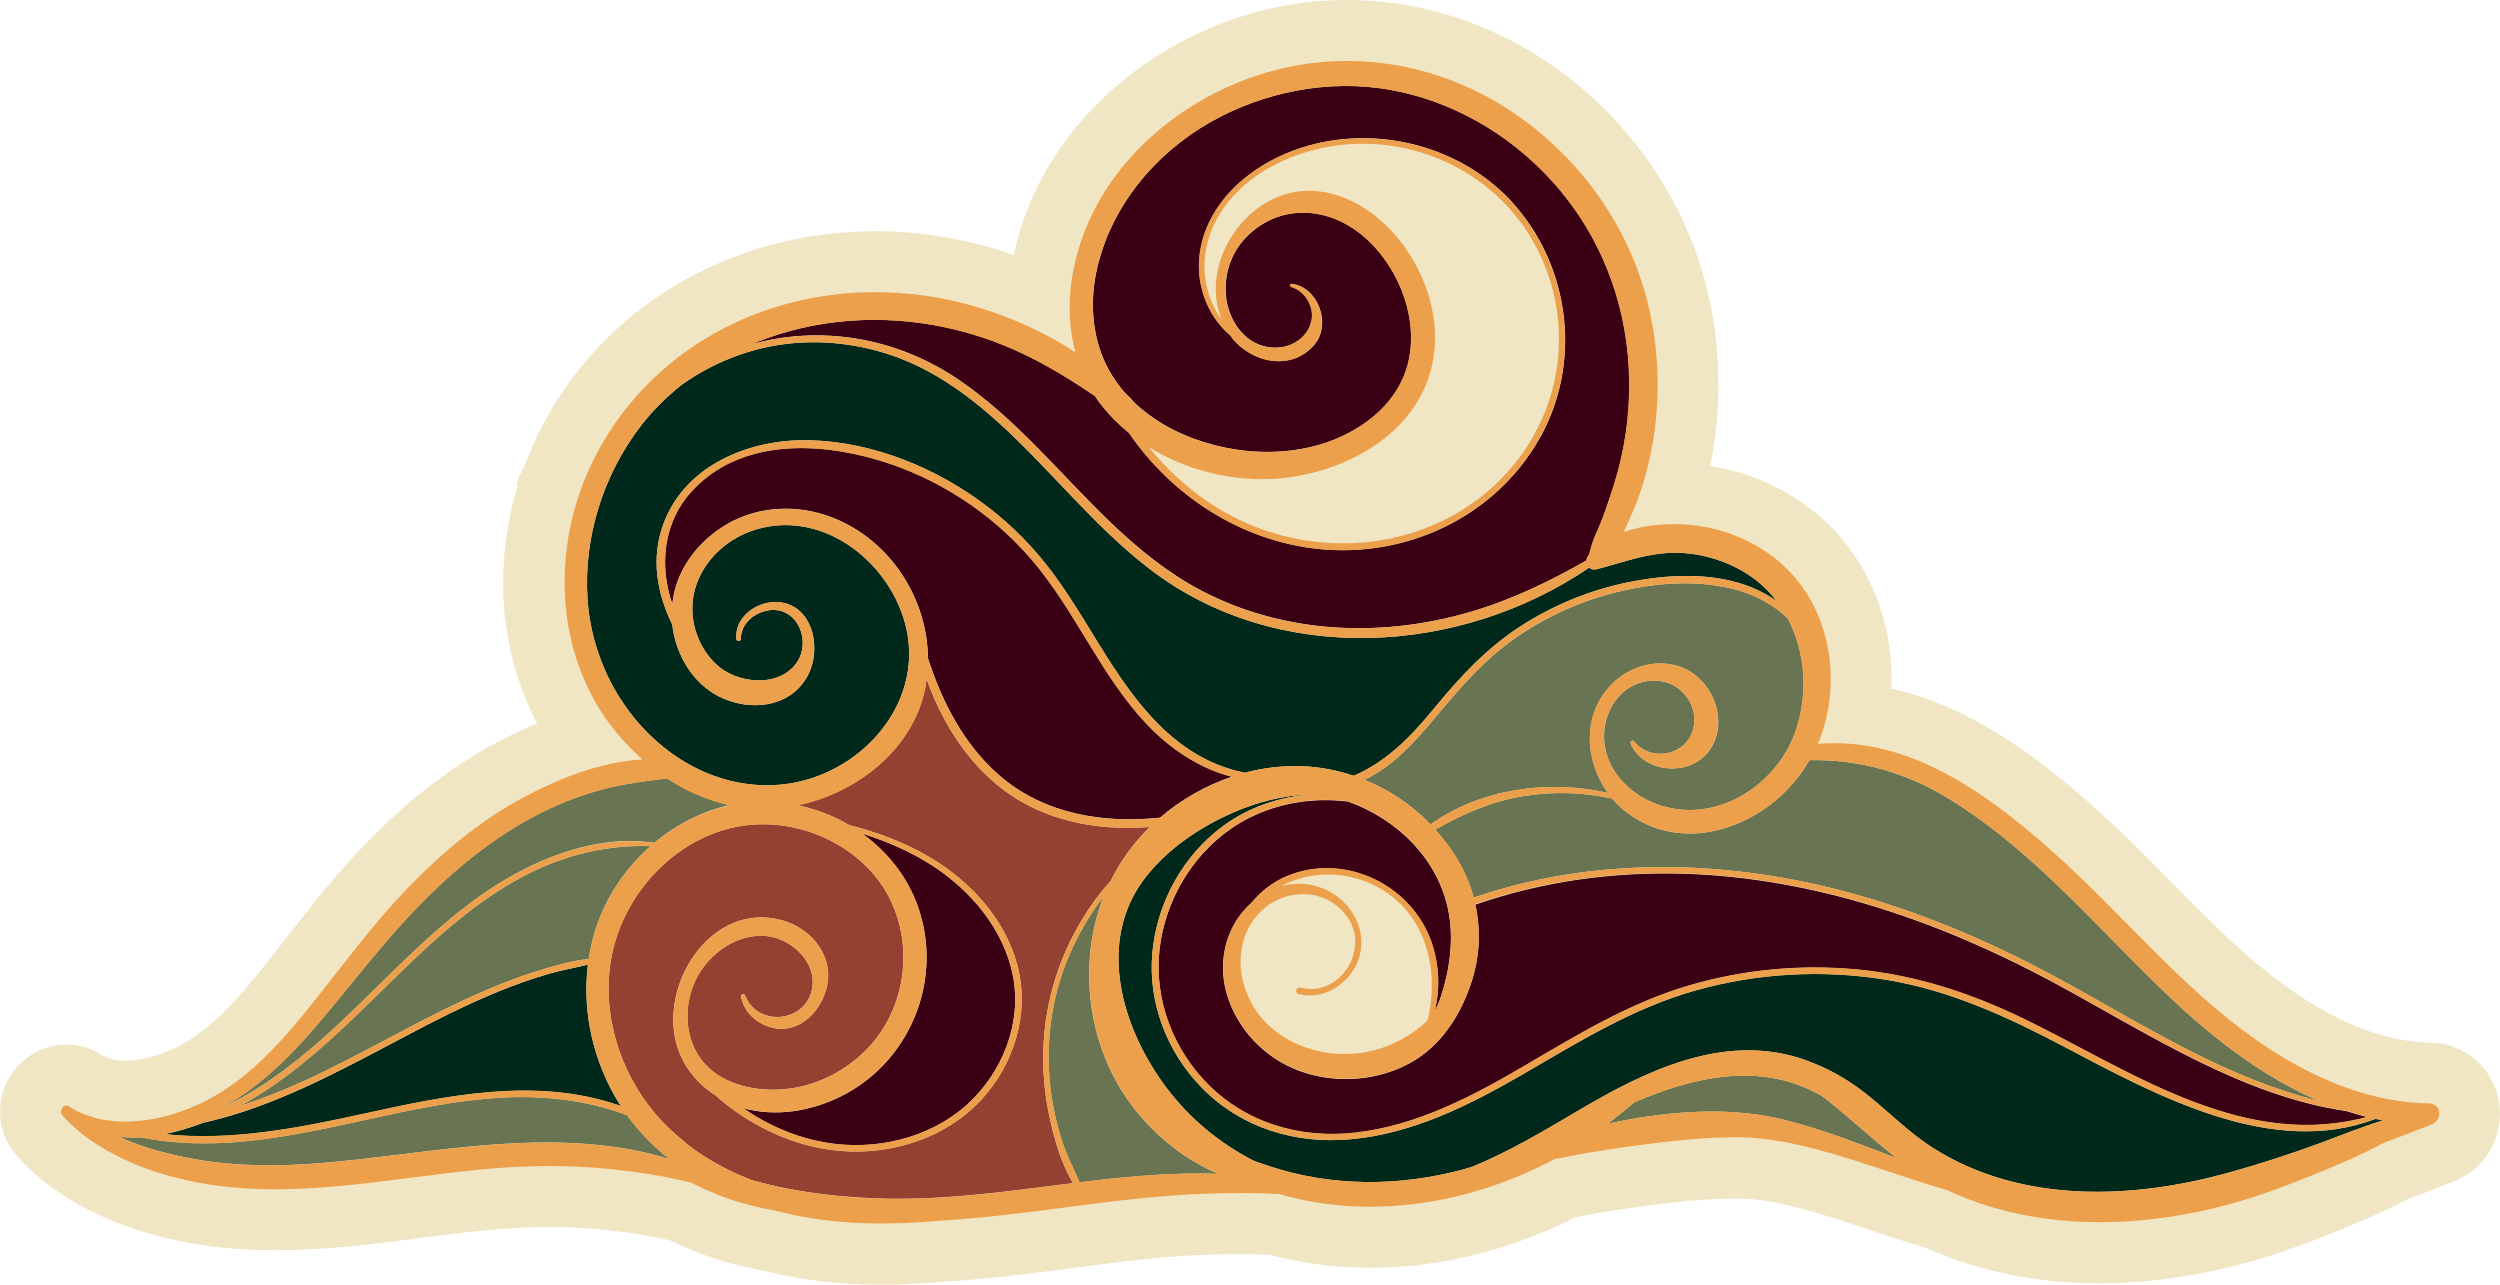
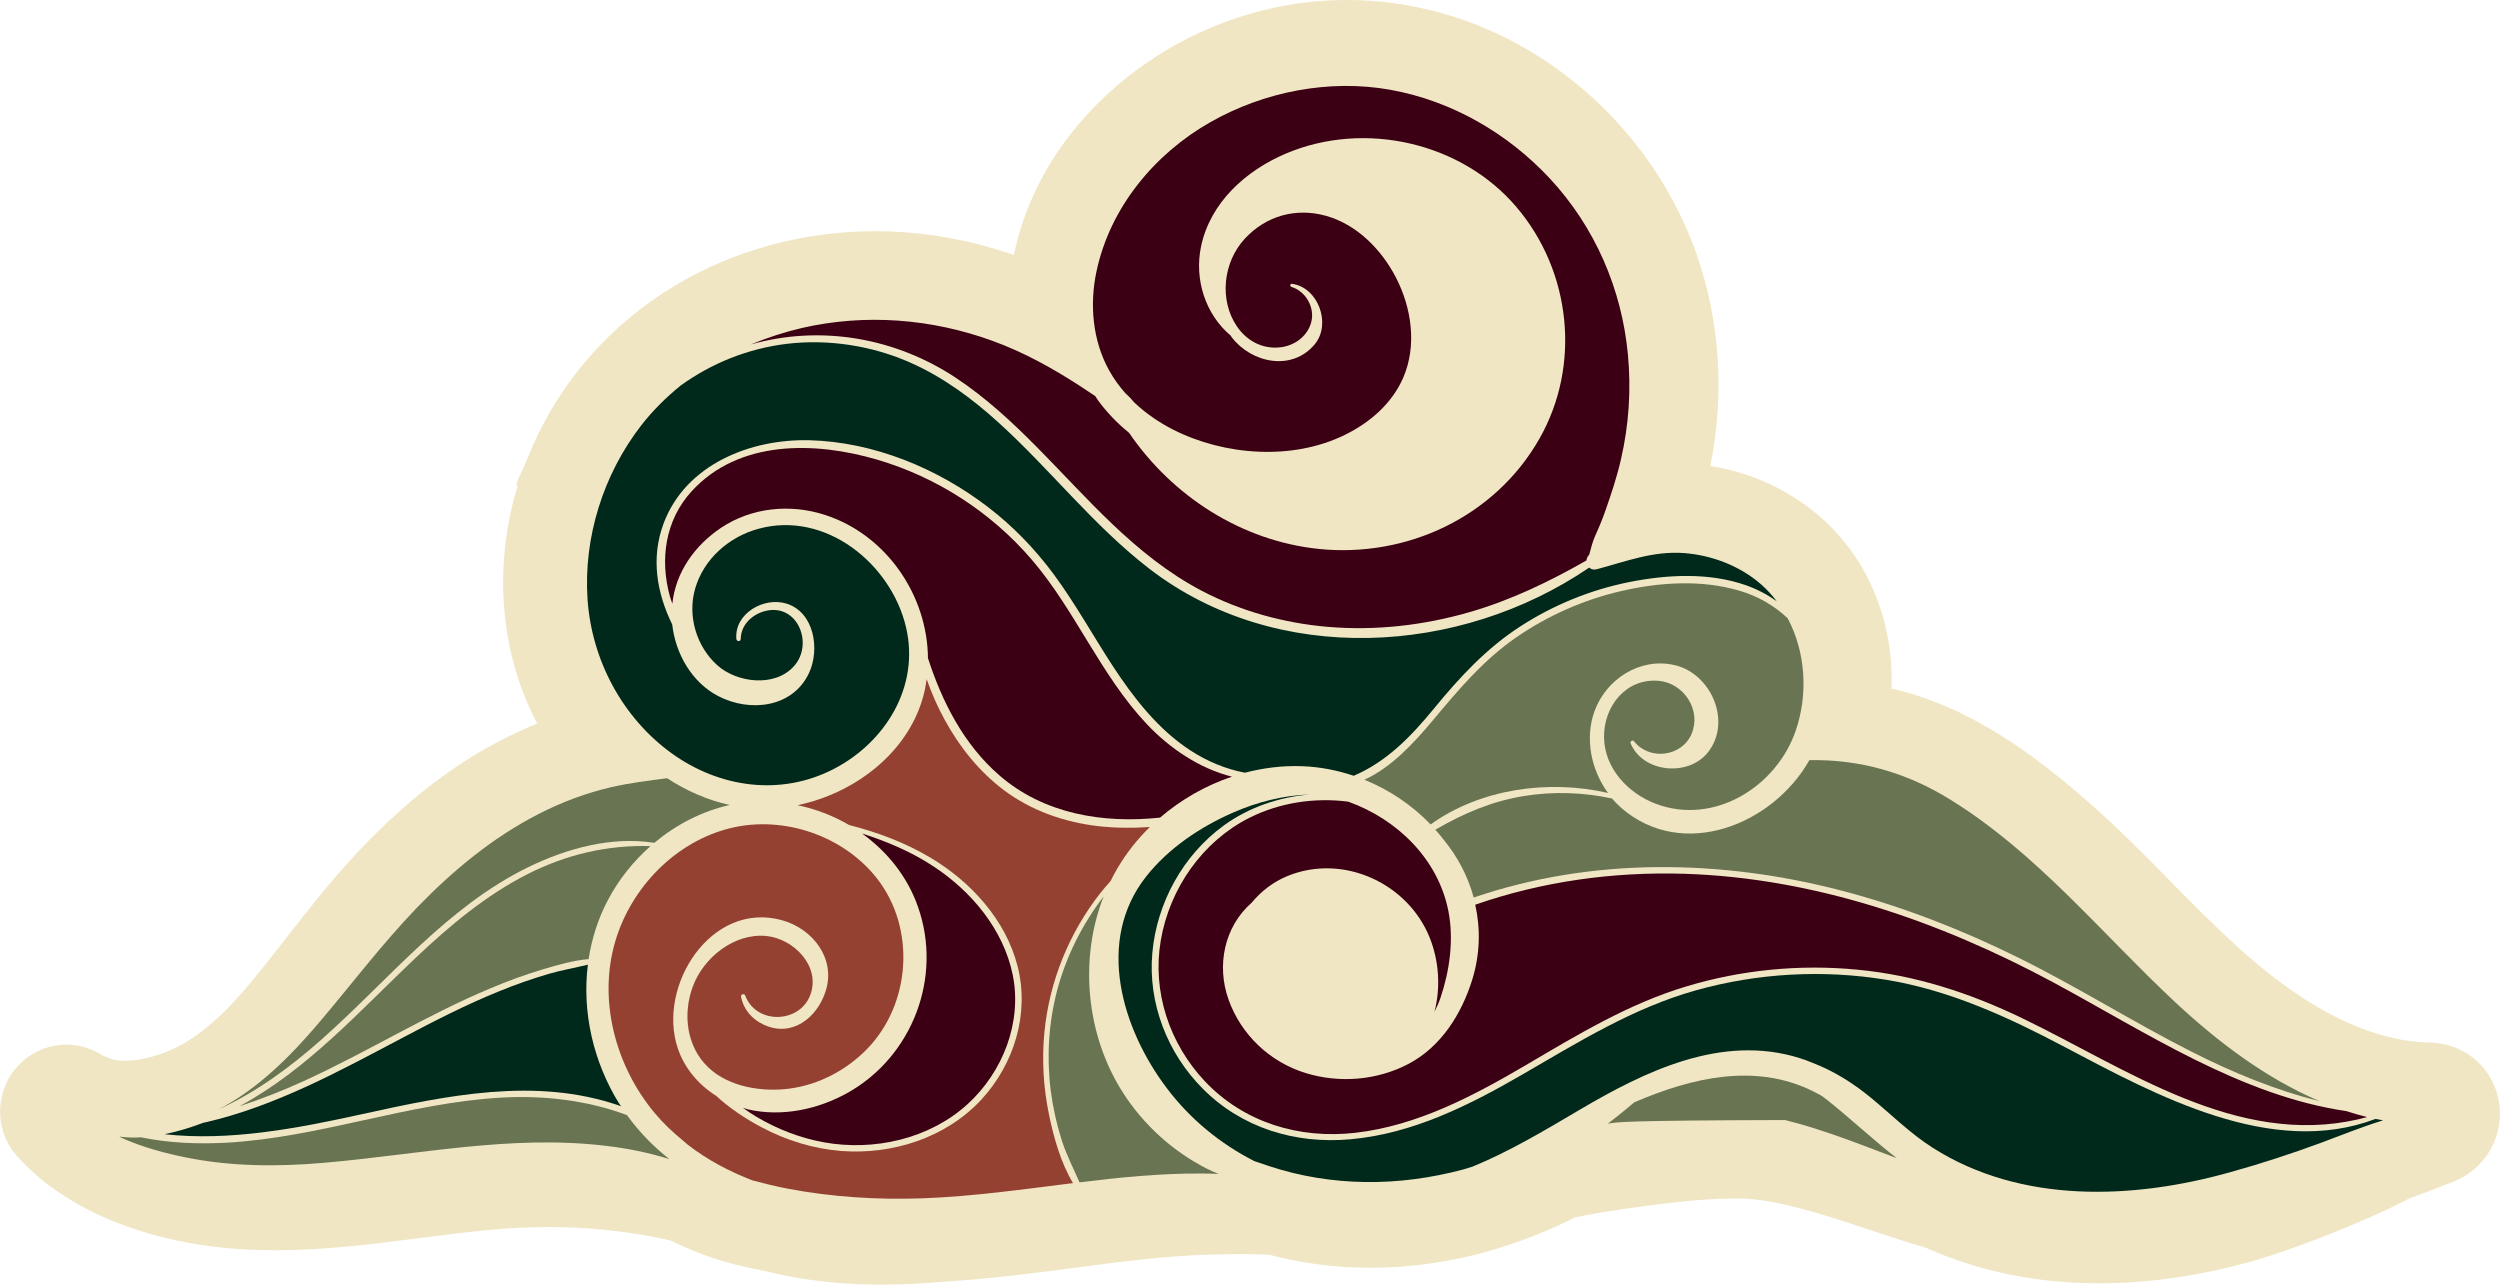
<svg xmlns="http://www.w3.org/2000/svg" width="144" height="74" viewBox="0 0 144 74" fill="none">
  <g clip-path="url(#clip0_774_8020)">
    <path d="M3.826 60.17C4.561 60.17 5.277 60.386 5.898 60.785L6.36 60.975C6.405 60.995 6.5 61.026 6.5 61.026C6.709 61.071 6.943 61.096 7.203 61.096C8.134 61.096 9.287 60.785 10.288 60.265C12.239 59.251 13.868 57.336 15.236 55.617C15.667 55.078 16.091 54.533 16.516 53.988C17.872 52.257 19.265 50.468 20.881 48.788C23.447 46.118 26 44.14 28.692 42.726C29.452 42.327 30.206 41.978 30.941 41.673C28.876 37.748 28.413 33.011 29.693 28.401C29.731 28.262 29.782 28.122 29.82 27.977L29.731 27.945C29.782 27.805 29.832 27.666 29.883 27.526C29.902 27.482 29.915 27.444 29.934 27.4C30.2 26.854 30.441 26.296 30.662 25.732C32.341 21.908 35.179 18.662 38.892 16.442C42.319 14.394 46.304 13.316 50.422 13.316C51.581 13.316 52.747 13.405 53.894 13.576C55.427 13.805 56.935 14.179 58.398 14.686C58.848 12.511 59.773 10.368 61.129 8.446C64.036 4.337 68.617 1.395 73.698 0.38C74.965 0.127 76.27 0 77.569 0C81.338 0 85.057 1.059 88.332 3.069C92.684 5.739 96.017 9.835 97.708 14.603C99.083 18.471 99.343 22.809 98.513 26.842C100.869 27.216 103.023 28.205 104.81 29.739C107.636 32.175 109.099 35.884 108.947 39.663C113.502 40.678 117.347 43.614 120.331 46.233C121.991 47.691 123.531 49.251 125.013 50.76C127.636 53.417 130.113 55.928 133.04 57.735C135.466 59.232 137.791 60.012 139.945 60.05C141.935 60.081 143.575 61.464 143.93 63.404C144.285 65.364 143.202 67.317 141.345 68.052C140.477 68.394 139.603 68.731 138.735 69.048C138.076 69.396 137.354 69.745 136.48 70.126C134.852 70.842 133.224 71.489 131.646 72.034C128.206 73.239 124.582 73.886 121.149 73.918H120.889C117.354 73.918 114.047 73.245 111.057 71.927C111.019 71.914 110.987 71.895 110.955 71.882C109.853 71.559 108.77 71.197 107.718 70.849C106.426 70.417 105.196 70.011 103.967 69.675C102.371 69.238 101.18 69.041 100.109 69.035H99.97C98.836 69.035 97.6 69.117 96.086 69.301C94.439 69.498 92.684 69.726 90.993 70.069C90.898 70.088 90.796 70.107 90.701 70.126C89.308 70.842 87.8 71.445 86.216 71.927C83.815 72.656 81.363 73.023 78.931 73.023C76.935 73.023 74.977 72.77 73.121 72.275C72.614 72.25 72.076 72.237 71.487 72.237C70.923 72.237 70.359 72.25 69.789 72.263C67.267 72.332 64.714 72.649 62.313 72.973C59.38 73.36 56.928 73.67 54.343 73.829C53.077 73.943 51.911 73.994 50.783 73.994C48.762 73.994 46.912 73.816 45.119 73.455C44.752 73.379 44.378 73.29 44.011 73.201C42.984 73.004 41.667 72.713 40.381 72.218C39.804 71.996 39.215 71.743 38.6 71.445C37.523 71.191 36.326 71.001 34.869 70.842C33.836 70.734 32.759 70.677 31.657 70.677C30.523 70.677 29.332 70.734 28.122 70.849C26.849 70.969 25.581 71.134 24.238 71.305C21.527 71.654 18.727 72.015 15.863 72.015C13.766 72.015 11.866 71.825 10.06 71.425C7.361 70.836 3.598 69.517 0.982 66.594C-0.032 65.465 -0.279 63.835 0.342 62.44C0.956 61.064 2.325 60.17 3.826 60.17Z" fill="#F0E6C3" />
    <path d="M37.688 48.547C35.205 48.16 32.639 48.87 30.415 49.955C25.689 52.269 22.357 56.486 18.486 59.904C16.7 61.483 14.748 62.922 12.569 63.911C14.837 62.738 16.7 60.874 18.34 58.946C20.222 56.733 21.964 54.419 23.979 52.32C26.05 50.17 28.375 48.236 31.049 46.873C32.373 46.194 33.773 45.674 35.218 45.338C36.275 45.097 37.352 44.964 38.423 44.825C39.532 45.548 40.748 46.087 42.034 46.366C40.431 46.727 38.949 47.494 37.688 48.547Z" fill="#697452" />
    <path d="M8.115 65.509C9.724 65.839 11.39 65.909 13.037 65.82C18.416 65.522 23.529 63.518 28.907 63.22C31.302 63.087 33.842 63.372 36.117 64.235C36.813 65.198 37.637 66.042 38.556 66.765C37.371 66.391 36.129 66.143 34.881 65.998C29.42 65.344 24.054 66.517 18.625 66.98C15.977 67.209 13.322 67.196 10.712 66.67C9.515 66.429 8.299 66.099 7.177 65.617C7.07 65.573 6.968 65.516 6.867 65.465C7.279 65.528 7.697 65.535 8.115 65.509Z" fill="#697452" />
    <path d="M91.379 32.282C89.244 33.5 87.052 34.559 84.677 35.25C82.016 36.023 79.228 36.341 76.472 36.106C73.957 35.89 71.468 35.206 69.225 34.032C67.312 33.031 65.627 31.667 64.068 30.183C61.103 27.362 58.518 24.064 55.078 21.775C51.575 19.448 47.273 18.7 43.244 19.841C44.201 19.448 45.189 19.125 46.196 18.89C49.852 18.053 53.672 18.357 57.182 19.638C58.962 20.285 60.622 21.204 62.206 22.232C62.503 22.422 62.795 22.619 63.086 22.815C63.143 22.898 63.194 22.986 63.251 23.069C63.764 23.766 64.366 24.388 65.037 24.933C67.521 28.573 71.493 31.147 75.934 31.616C81.028 32.149 86.108 29.771 88.668 25.275C91.082 21.04 90.499 15.631 87.35 11.928C84.163 8.18 78.576 6.931 74.065 8.846C71.765 9.822 69.713 11.661 69.181 14.191C68.781 16.1 69.434 18.11 70.891 19.334C70.916 19.366 70.929 19.404 70.954 19.435C72.095 20.913 74.42 21.407 75.731 19.828C76.701 18.662 75.928 16.538 74.407 16.347C74.306 16.335 74.293 16.493 74.382 16.525C75.206 16.766 75.75 17.711 75.529 18.554C75.307 19.397 74.521 19.943 73.679 20.012C72.684 20.101 71.81 19.619 71.252 18.808C70.207 17.279 70.454 15.098 71.696 13.754C72.931 12.422 74.648 11.947 76.39 12.435C78.164 12.936 79.57 14.375 80.4 15.973C81.306 17.723 81.629 19.898 80.825 21.756C80.179 23.246 78.905 24.343 77.467 25.047C74.445 26.537 70.524 26.246 67.565 24.743C66.748 24.324 65.988 23.804 65.329 23.177C65.246 23.088 65.177 22.999 65.094 22.91C65.012 22.822 64.911 22.739 64.828 22.657C64.474 22.257 64.157 21.82 63.891 21.344C62.934 19.626 62.75 17.552 63.156 15.643C63.929 11.972 66.488 8.871 69.713 7.039C72.811 5.276 76.574 4.54 80.096 5.174C83.612 5.808 86.831 7.666 89.263 10.273C91.861 13.063 93.413 16.633 93.768 20.424C93.958 22.441 93.825 24.477 93.369 26.448C93.147 27.431 92.83 28.383 92.501 29.327C92.323 29.847 92.114 30.355 91.886 30.856C91.728 31.204 91.639 31.585 91.538 31.953C91.531 31.965 91.519 31.972 91.512 31.978C91.43 32.073 91.392 32.181 91.379 32.282Z" fill="#3B0014" />
    <path d="M75.04 10.995C71.607 11.243 69.054 15.295 70.384 18.433C69.18 16.766 69.022 14.54 70.105 12.587C71.455 10.158 74.223 8.77 76.89 8.389C81.604 7.717 86.342 10.057 88.528 14.305C90.695 18.516 90.036 23.563 86.906 27.102C83.574 30.868 78.29 32.124 73.514 30.748C70.542 29.892 68.065 28.078 66.171 25.745C68.553 27.235 71.505 27.869 74.255 27.488C78.183 26.95 82.18 24.477 82.617 20.222C82.858 17.926 82.009 15.567 80.584 13.792C79.266 12.149 77.213 10.837 75.04 10.995Z" fill="#F0E6C3" />
    <path d="M30.415 50.335C32.638 49.213 35.008 48.661 37.466 48.737C36.465 49.625 35.616 50.69 34.995 51.882C34.438 52.948 34.083 54.083 33.905 55.243C33.031 55.319 32.125 55.579 31.314 55.82C30.269 56.131 29.249 56.505 28.242 56.93C24.548 58.477 21.134 60.608 17.497 62.269C16.287 62.821 15.045 63.309 13.785 63.721C17.706 61.616 20.753 58.185 23.965 55.148C25.929 53.296 28.007 51.553 30.415 50.335Z" fill="#697452" />
    <path d="M60.52 62.808C60.28 60.88 60.4 58.914 60.894 57.038C61.42 55.059 62.345 53.239 63.568 51.635C62.142 55.281 62.567 59.631 64.676 62.928C65.861 64.78 67.552 66.321 69.516 67.316C69.738 67.431 69.966 67.526 70.194 67.621C69.852 67.602 69.51 67.595 69.168 67.595C66.824 67.583 64.499 67.817 62.18 68.103C61.832 67.304 61.433 66.537 61.16 65.693C60.862 64.755 60.647 63.785 60.52 62.808Z" fill="#697452" />
    <path d="M53.266 39.758C53.31 39.543 53.342 39.334 53.374 39.118C53.659 39.923 54.001 40.709 54.413 41.458C55.262 43.018 56.396 44.438 57.821 45.51C59.411 46.702 61.325 47.368 63.295 47.59C64.27 47.697 65.252 47.704 66.234 47.634C65.512 48.338 64.885 49.13 64.372 49.999C64.226 50.246 64.093 50.494 63.966 50.754C63.764 50.982 63.567 51.204 63.377 51.445C61.572 53.753 60.444 56.53 60.159 59.447C60.007 61.02 60.096 62.611 60.412 64.152C60.678 65.459 61.09 66.962 61.806 68.147C58.936 68.502 56.066 68.915 53.171 69.022C50.555 69.117 47.925 68.953 45.353 68.464C44.682 68.338 44.017 68.166 43.352 67.995C42.015 67.481 40.741 66.809 39.614 65.934C39.519 65.852 39.43 65.776 39.335 65.693C38.752 65.218 38.207 64.704 37.713 64.114C35.458 61.419 34.431 57.615 35.445 54.203C36.364 51.109 38.917 48.471 42.084 47.697C45.125 46.956 48.584 48.129 50.517 50.602C52.766 53.48 52.468 57.843 49.928 60.437C48.749 61.641 47.178 62.472 45.505 62.7C43.928 62.916 42.008 62.624 40.811 61.495C39.538 60.291 39.316 58.407 39.911 56.809C40.532 55.148 42.294 53.74 44.131 53.912C45.689 54.057 47.286 55.636 46.678 57.298C46.069 58.953 43.567 59.035 42.927 57.348C42.87 57.203 42.661 57.26 42.686 57.412C42.819 58.135 43.313 58.705 43.979 59.016C45.607 59.783 47.07 58.629 47.558 57.088C48.154 55.23 46.83 53.499 45.043 53.005C40.95 51.87 37.84 56.803 39.037 60.373C39.424 61.533 40.234 62.478 41.248 63.119C42.034 63.842 42.959 64.45 43.846 64.92C45.271 65.681 46.842 66.169 48.458 66.296C51.404 66.524 54.495 65.535 56.529 63.334C58.417 61.286 59.31 58.382 58.613 55.655C57.929 52.973 55.914 50.779 53.577 49.39C52.113 48.522 50.536 47.938 48.907 47.52C47.989 46.981 46.982 46.6 45.936 46.378C49.313 45.681 52.5 43.227 53.266 39.758Z" fill="#944131" />
    <path d="M35.774 63.721C35.736 63.708 35.698 63.689 35.654 63.677C30.82 62.015 25.701 63.112 20.874 64.171C17.117 64.996 13.259 65.744 9.477 65.332C10.262 65.173 11.023 64.932 11.707 64.672C11.751 64.659 11.796 64.653 11.834 64.647C15.869 63.715 19.518 61.711 23.148 59.796C24.992 58.819 26.854 57.862 28.787 57.082C29.705 56.708 30.643 56.378 31.593 56.099C32.334 55.883 33.107 55.75 33.861 55.566C33.519 58.306 34.178 61.159 35.648 63.543C35.686 63.6 35.73 63.658 35.774 63.721Z" fill="#00291B" />
    <path d="M74.799 57.272C75.648 57.475 76.491 57.26 77.181 56.733C78.721 55.541 78.822 53.48 77.498 52.079C76.504 51.026 75.097 50.709 73.805 51.052C75.509 50.132 77.695 50.164 79.487 51.185C82.18 52.726 82.921 55.953 82.224 58.788C82.098 58.908 81.977 59.029 81.838 59.137C80.438 60.265 78.81 60.823 77.004 60.709C75.211 60.601 73.374 59.733 72.348 58.224C71.188 56.518 71.055 54.146 72.544 52.593C73.963 51.102 76.453 51.109 77.65 52.903C78.892 54.761 77.131 57.482 74.907 56.898C74.654 56.822 74.552 57.209 74.799 57.272Z" fill="#F0E6C3" />
    <path d="M82.403 47.488C81.332 46.372 80.02 45.491 78.589 44.914C80.141 44.203 81.414 42.821 82.485 41.547C83.98 39.765 85.418 38.034 87.35 36.702C89.156 35.459 91.189 34.559 93.324 34.058C95.542 33.538 97.968 33.373 100.179 34.02C101.218 34.324 102.194 34.869 102.973 35.618C104.012 37.577 104.158 40.006 103.423 42.117C102.295 45.345 98.716 47.551 95.383 46.302C93.781 45.7 92.418 44.254 92.393 42.479C92.362 40.684 93.666 39.035 95.567 39.219C97.005 39.359 98.019 40.925 97.43 42.282C96.859 43.601 94.991 43.817 94.116 42.694C94.047 42.605 93.876 42.701 93.92 42.808C94.629 44.52 97.24 44.749 98.367 43.347C99.78 41.584 98.564 38.801 96.467 38.313C94.471 37.843 92.501 39.118 91.836 40.989C91.278 42.555 91.652 44.343 92.621 45.675C89.188 44.882 85.266 45.434 82.403 47.488Z" fill="#697452" />
    <path d="M49.649 48.008C51.093 48.471 52.493 49.061 53.76 49.898C55.952 51.331 57.802 53.544 58.334 56.156C58.886 58.896 57.758 61.755 55.724 63.607C53.526 65.605 50.333 66.321 47.444 65.795C46.082 65.547 44.777 65.04 43.586 64.336C43.307 64.171 43.047 63.994 42.788 63.81C42.883 63.835 42.978 63.873 43.079 63.899C45.03 64.349 47.121 63.905 48.844 62.935C52.557 60.842 54.299 56.289 52.88 52.244C52.272 50.494 51.106 49.054 49.649 48.008Z" fill="#3B0014" />
    <path d="M90.955 63.943C88.947 65.129 86.939 66.327 84.823 67.196C84.645 67.247 84.468 67.31 84.284 67.361C82.434 67.855 80.534 68.115 78.614 68.084C76.751 68.058 74.901 67.76 73.128 67.177C72.836 67.082 72.538 66.98 72.247 66.879C70.29 65.883 68.554 64.463 67.21 62.681C64.613 59.251 63.099 54.197 66.013 50.494C67.306 48.851 69.143 47.627 71.043 46.797C72.418 46.194 73.932 45.808 75.44 45.763C73.666 45.909 71.924 46.505 70.486 47.551C68.142 49.257 66.628 52.009 66.374 54.894C66.115 57.779 67.242 60.665 69.276 62.706C71.531 64.977 74.623 65.909 77.778 65.623C81.357 65.306 84.607 63.677 87.673 61.901C90.904 60.031 94.072 58.052 97.702 57.038C101.243 56.048 105.013 55.839 108.643 56.435C112.336 57.044 115.681 58.591 118.969 60.329C124.202 63.093 130.854 66.72 136.828 64.45C136.974 64.482 137.12 64.501 137.266 64.533C136.062 64.9 134.884 65.382 133.718 65.814C131.988 66.454 130.24 67.025 128.46 67.519C122.859 69.092 116.429 69.352 111.335 66.118C110.037 65.294 108.953 64.209 107.769 63.233C106.755 62.396 105.615 61.679 104.379 61.21C104.329 61.191 104.278 61.172 104.234 61.153C104.139 61.121 104.05 61.077 103.961 61.045C103.923 61.032 103.892 61.026 103.854 61.013C103.784 60.988 103.721 60.963 103.651 60.944C99.172 59.542 94.743 61.705 90.955 63.943Z" fill="#00291B" />
    <path d="M39.836 28.3C42.554 25.326 46.931 25.421 50.517 26.474C53.957 27.482 57.087 29.505 59.425 32.231C61.946 35.167 63.39 38.883 66.058 41.711C67.388 43.119 69.105 44.273 70.961 44.736C69.447 45.243 68.028 46.055 66.818 47.095C63.53 47.444 60.121 46.886 57.556 44.654C55.528 42.891 54.274 40.456 53.45 37.907C53.419 34.273 51.043 30.798 47.514 29.657C45.512 29.01 43.295 29.226 41.527 30.405C40.013 31.42 38.917 32.961 38.727 34.774C38.683 34.635 38.626 34.502 38.588 34.356C37.999 32.238 38.309 29.968 39.836 28.3Z" fill="#3B0014" />
    <path d="M126.254 60.589C122.871 58.877 119.659 56.841 116.257 55.161C113.001 53.55 109.592 52.218 106.07 51.299C99.139 49.492 91.702 49.365 84.885 51.699C84.556 50.487 83.966 49.352 83.156 48.37C83.004 48.173 82.845 47.976 82.674 47.792C84.29 46.854 85.937 46.144 87.812 45.846C89.478 45.579 91.201 45.636 92.848 45.992C93.019 46.188 93.197 46.372 93.393 46.543C96.935 49.6 102.123 47.501 104.22 43.785C107.16 43.728 109.852 44.514 112.355 46.068C117.334 49.149 121.034 53.747 125.266 57.703C127.718 59.993 130.505 62.111 133.597 63.423C131.05 62.795 128.586 61.768 126.254 60.589Z" fill="#697452" />
    <path d="M100.565 33.709C98.43 32.961 96.01 33.094 93.824 33.531C91.613 33.975 89.485 34.844 87.59 36.068C85.614 37.342 84.081 39.004 82.598 40.811C81.268 42.434 79.861 43.88 77.974 44.685C77.017 44.362 76.022 44.172 75.009 44.133C73.894 44.089 72.785 44.229 71.708 44.508C70.593 44.298 69.516 43.842 68.572 43.227C66.697 42.009 65.29 40.189 64.08 38.338C62.934 36.581 61.926 34.742 60.678 33.056C59.601 31.604 58.341 30.304 56.909 29.207C54.001 26.975 50.333 25.459 46.639 25.358C43.237 25.269 39.493 26.746 38.22 30.158C37.479 32.149 37.834 34.159 38.72 35.973C38.91 37.659 39.854 39.314 41.381 40.101C43.193 41.039 45.651 40.773 46.595 38.775C47.235 37.418 46.912 35.269 45.303 34.768C43.998 34.362 42.294 35.339 42.414 36.803C42.426 36.962 42.667 36.968 42.667 36.803C42.674 35.992 43.326 35.383 44.08 35.193C45.93 34.73 46.886 37.07 45.74 38.363C44.638 39.606 42.452 39.333 41.324 38.325C40.114 37.247 39.588 35.478 40.038 33.912C40.532 32.193 41.996 30.913 43.694 30.456C47.552 29.403 51.334 32.472 52.189 36.138C52.987 39.543 51.004 42.751 48.027 44.292C44.961 45.877 41.444 45.376 38.689 43.392C35.844 41.337 34.077 38.002 33.842 34.514C33.602 30.951 34.755 27.317 36.934 24.502C37.605 23.639 38.378 22.878 39.215 22.2C40.988 20.925 43.066 20.076 45.334 19.803C47.735 19.518 50.27 19.917 52.48 20.906C54.337 21.737 55.99 22.954 57.492 24.318C60.495 27.032 62.991 30.291 66.215 32.77C73.539 38.395 84.087 37.773 91.537 32.694C91.639 32.789 91.791 32.834 91.968 32.789C93.666 32.339 95.218 31.724 97.005 31.857C98.607 31.978 100.248 32.605 101.458 33.677C101.788 33.969 102.073 34.286 102.339 34.628C101.794 34.242 101.192 33.931 100.565 33.709Z" fill="#00291B" />
-     <path d="M92.608 64.729C93.127 64.33 93.634 63.918 94.135 63.493C97.448 62.066 101.091 61.216 104.398 62.84C104.569 62.922 104.733 63.017 104.905 63.106C105.031 63.195 105.158 63.284 105.278 63.385C106.647 64.476 107.901 65.662 109.257 66.714C107.135 65.909 105.025 65.065 102.82 64.514C99.925 63.785 96.859 63.956 93.938 64.463C93.488 64.539 93.045 64.634 92.608 64.729Z" fill="#697452" />
+     <path d="M92.608 64.729C93.127 64.33 93.634 63.918 94.135 63.493C97.448 62.066 101.091 61.216 104.398 62.84C104.569 62.922 104.733 63.017 104.905 63.106C105.031 63.195 105.158 63.284 105.278 63.385C106.647 64.476 107.901 65.662 109.257 66.714C107.135 65.909 105.025 65.065 102.82 64.514C93.488 64.539 93.045 64.634 92.608 64.729Z" fill="#697452" />
    <path d="M96.986 50.329C104.48 50.557 111.703 53.056 118.26 56.581C123.619 59.466 129.055 63.106 135.149 64C135.542 64.127 135.941 64.241 136.347 64.343C136.182 64.387 136.017 64.431 135.853 64.469C128.846 66.086 122.492 61.553 116.517 58.667C113.495 57.203 110.334 56.169 106.977 55.852C103.676 55.535 100.312 55.858 97.138 56.816C93.818 57.811 90.879 59.593 87.914 61.337C84.854 63.132 81.642 64.837 78.069 65.249C74.844 65.617 71.651 64.666 69.396 62.276C67.356 60.107 66.355 57.114 66.862 54.159C67.375 51.179 69.257 48.465 71.974 47.101C73.723 46.226 75.725 45.928 77.657 46.175C80.47 47.184 82.839 49.473 83.428 52.485C83.751 54.127 83.498 55.928 82.966 57.494C82.871 57.767 82.751 58.027 82.624 58.281C82.991 56.886 82.884 55.351 82.358 54.026C81.103 50.868 77.366 49.15 74.166 50.456C73.343 50.792 72.646 51.331 72.095 51.997C70.517 53.379 70.061 55.611 70.764 57.577C71.487 59.606 73.146 61.172 75.199 61.806C77.156 62.409 79.329 62.231 81.141 61.274C83.004 60.291 84.182 58.414 84.797 56.442C85.253 54.977 85.285 53.499 84.974 52.111C88.839 50.767 92.912 50.208 96.986 50.329Z" fill="#3B0014" />
-     <path d="M90.308 66.619C90.049 66.67 89.795 66.72 89.535 66.765C88.154 67.513 86.678 68.109 85.196 68.559C81.483 69.688 77.435 69.866 73.691 68.781C72.367 68.699 71.037 68.712 69.687 68.749C67.064 68.826 64.448 69.143 61.85 69.485C59.259 69.828 56.668 70.164 54.084 70.316C51.328 70.563 48.566 70.563 45.822 70.005C45.474 69.935 45.126 69.853 44.783 69.764C43.719 69.561 42.642 69.314 41.641 68.933C41.027 68.699 40.412 68.42 39.81 68.122C38.309 67.741 36.757 67.507 35.236 67.348C32.765 67.088 30.263 67.12 27.792 67.355C22.16 67.887 16.446 69.231 10.807 67.995C8.223 67.431 5.397 66.264 3.598 64.254C3.364 63.987 3.668 63.525 3.991 63.74C4.301 63.943 4.631 64.102 4.973 64.228C4.992 64.222 5.011 64.216 5.03 64.228C5.175 64.285 5.321 64.336 5.467 64.387C7.577 64.958 10.066 64.336 11.91 63.379C14.387 62.091 16.268 59.955 17.985 57.805C19.765 55.579 21.444 53.277 23.421 51.217C25.448 49.111 27.729 47.196 30.333 45.833C32.29 44.806 34.679 43.861 37.01 43.747C36.187 43.024 35.452 42.2 34.837 41.306C32.455 37.831 31.98 33.347 33.095 29.334C34.248 25.187 37.035 21.655 40.716 19.454C44.505 17.184 49.034 16.398 53.387 17.045C56.364 17.488 59.367 18.611 61.946 20.298C61.04 17 62.053 13.24 64.011 10.463C66.437 7.026 70.283 4.642 74.394 3.824C78.563 2.993 82.89 3.843 86.501 6.062C90.137 8.294 92.976 11.75 94.407 15.777C95.972 20.177 95.833 25.453 93.939 29.739C93.805 30.044 93.66 30.348 93.514 30.652C94.629 30.247 95.902 30.139 97.024 30.209C99.051 30.335 100.99 31.071 102.535 32.403C105.475 34.933 106.172 39.346 104.715 42.846C109.865 42.409 114.313 45.605 118.025 48.87C122.46 52.77 126.134 57.589 131.209 60.722C133.844 62.351 136.777 63.505 139.907 63.556C140.642 63.569 140.693 64.52 140.072 64.767C139.159 65.129 138.241 65.478 137.316 65.82C136.587 66.219 135.833 66.568 135.086 66.898C133.584 67.557 132.058 68.166 130.506 68.712C127.522 69.758 124.303 70.373 121.136 70.398C118.177 70.424 115.219 69.91 112.507 68.712C112.418 68.674 112.342 68.629 112.26 68.585C109.796 67.874 107.388 66.955 104.911 66.276C103.353 65.852 101.769 65.522 100.153 65.509C98.665 65.497 97.163 65.623 95.687 65.801C93.882 66.023 92.07 66.264 90.308 66.619ZM103.961 61.045C104.056 61.077 104.145 61.121 104.233 61.153C104.284 61.172 104.335 61.191 104.379 61.21C105.614 61.679 106.748 62.396 107.768 63.233C108.953 64.209 110.036 65.287 111.335 66.118C116.429 69.358 122.859 69.092 128.459 67.519C130.233 67.025 131.988 66.454 133.717 65.814C134.883 65.382 136.062 64.9 137.265 64.533C137.12 64.507 136.974 64.482 136.828 64.45C130.848 66.72 124.202 63.093 118.969 60.329C115.681 58.591 112.342 57.044 108.643 56.435C105.013 55.839 101.243 56.048 97.702 57.038C94.072 58.052 90.904 60.024 87.673 61.901C84.607 63.677 81.357 65.3 77.777 65.623C74.622 65.902 71.531 64.97 69.275 62.706C67.242 60.658 66.114 57.779 66.374 54.894C66.634 52.009 68.141 49.257 70.486 47.551C71.93 46.505 73.666 45.909 75.44 45.763C73.925 45.808 72.418 46.194 71.043 46.797C69.142 47.627 67.311 48.851 66.013 50.494C63.099 54.197 64.613 59.251 67.21 62.681C68.559 64.463 70.295 65.883 72.247 66.879C72.538 66.98 72.829 67.082 73.127 67.177C74.895 67.76 76.751 68.058 78.614 68.084C80.533 68.109 82.434 67.856 84.284 67.361C84.467 67.31 84.645 67.247 84.822 67.196C86.938 66.327 88.946 65.129 90.955 63.943C94.743 61.705 99.171 59.542 103.65 60.944C103.72 60.963 103.783 60.994 103.853 61.014C103.891 61.032 103.929 61.039 103.961 61.045ZM91.829 40.988C92.494 39.118 94.464 37.843 96.46 38.312C98.557 38.807 99.773 41.584 98.361 43.347C97.233 44.749 94.623 44.52 93.913 42.808C93.869 42.7 94.04 42.605 94.11 42.694C94.99 43.817 96.853 43.601 97.423 42.282C98.012 40.919 96.998 39.359 95.56 39.219C93.653 39.035 92.355 40.684 92.386 42.479C92.418 44.254 93.774 45.7 95.377 46.302C98.709 47.545 102.288 45.345 103.416 42.117C104.157 40.006 104.012 37.577 102.966 35.618C102.193 34.876 101.211 34.324 100.172 34.02C97.961 33.373 95.535 33.538 93.318 34.058C91.183 34.559 89.149 35.465 87.344 36.702C85.411 38.033 83.973 39.765 82.478 41.547C81.414 42.815 80.14 44.203 78.582 44.914C80.02 45.497 81.331 46.378 82.396 47.488C85.259 45.434 89.181 44.882 92.602 45.668C91.639 44.343 91.271 42.555 91.829 40.988ZM38.727 34.787C38.917 32.967 40.013 31.433 41.527 30.418C43.288 29.238 45.506 29.023 47.514 29.67C51.036 30.805 53.412 34.286 53.45 37.919C54.267 40.468 55.528 42.897 57.555 44.666C60.121 46.898 63.529 47.45 66.817 47.108C68.027 46.061 69.447 45.256 70.961 44.749C69.111 44.286 67.388 43.125 66.057 41.724C63.39 38.902 61.939 35.186 59.424 32.244C57.086 29.524 53.957 27.495 50.517 26.486C46.931 25.434 42.56 25.339 39.836 28.313C38.315 29.98 37.998 32.251 38.594 34.381C38.626 34.514 38.682 34.647 38.727 34.787ZM48.844 62.928C47.121 63.899 45.024 64.349 43.079 63.892C42.978 63.867 42.883 63.835 42.788 63.803C43.047 63.987 43.307 64.165 43.586 64.33C44.777 65.034 46.082 65.541 47.444 65.788C50.333 66.315 53.526 65.598 55.724 63.601C57.758 61.749 58.892 58.889 58.334 56.15C57.809 53.531 55.952 51.324 53.76 49.891C52.487 49.061 51.093 48.465 49.649 48.002C51.106 49.042 52.265 50.487 52.88 52.231C54.299 56.283 52.557 60.836 48.844 62.928ZM48.914 47.526C50.542 47.951 52.12 48.528 53.583 49.397C55.921 50.785 57.935 52.979 58.62 55.662C59.316 58.388 58.417 61.292 56.535 63.341C54.502 65.541 51.416 66.537 48.464 66.302C46.849 66.175 45.278 65.687 43.852 64.926C42.965 64.45 42.034 63.848 41.255 63.125C40.241 62.485 39.43 61.54 39.044 60.379C37.846 56.803 40.957 51.876 45.05 53.011C46.836 53.506 48.16 55.237 47.565 57.095C47.07 58.636 45.613 59.783 43.985 59.022C43.32 58.712 42.832 58.147 42.693 57.418C42.661 57.26 42.877 57.203 42.934 57.355C43.567 59.041 46.076 58.965 46.684 57.304C47.292 55.649 45.696 54.064 44.137 53.918C42.3 53.747 40.539 55.154 39.918 56.816C39.316 58.414 39.538 60.297 40.818 61.502C42.015 62.63 43.934 62.928 45.512 62.706C47.184 62.472 48.756 61.648 49.934 60.443C52.468 57.849 52.772 53.487 50.523 50.608C48.591 48.135 45.132 46.962 42.091 47.704C38.93 48.477 36.377 51.115 35.452 54.209C34.438 57.621 35.458 61.426 37.72 64.121C38.214 64.704 38.759 65.224 39.341 65.7C39.436 65.776 39.532 65.858 39.62 65.941C40.748 66.816 42.021 67.488 43.358 68.001C44.023 68.172 44.682 68.344 45.36 68.471C47.932 68.959 50.561 69.13 53.178 69.029C56.073 68.921 58.936 68.509 61.812 68.153C61.103 66.974 60.691 65.465 60.419 64.159C60.102 62.611 60.013 61.02 60.165 59.454C60.45 56.537 61.578 53.759 63.384 51.451C63.574 51.21 63.77 50.982 63.973 50.76C64.1 50.506 64.233 50.253 64.378 50.005C64.891 49.143 65.525 48.35 66.241 47.64C65.259 47.716 64.277 47.71 63.301 47.596C61.331 47.374 59.424 46.708 57.828 45.516C56.402 44.444 55.268 43.024 54.419 41.464C54.014 40.716 53.672 39.929 53.38 39.124C53.349 39.34 53.317 39.555 53.273 39.765C52.512 43.233 49.319 45.694 45.949 46.397C46.988 46.607 47.995 46.993 48.914 47.526ZM33.868 55.554C33.114 55.744 32.341 55.871 31.6 56.087C30.649 56.365 29.712 56.695 28.793 57.069C26.861 57.856 24.998 58.813 23.155 59.783C19.525 61.698 15.869 63.702 11.84 64.634C11.796 64.647 11.751 64.653 11.713 64.66C11.029 64.92 10.269 65.16 9.483 65.319C13.266 65.731 17.124 64.983 20.881 64.159C25.714 63.1 30.833 62.003 35.661 63.664C35.699 63.677 35.737 63.696 35.781 63.708C35.743 63.645 35.699 63.588 35.654 63.518C34.178 61.153 33.526 58.3 33.868 55.554ZM17.504 62.263C21.147 60.601 24.555 58.471 28.248 56.923C29.249 56.505 30.276 56.124 31.321 55.814C32.132 55.573 33.038 55.313 33.912 55.237C34.09 54.076 34.444 52.941 35.002 51.876C35.623 50.69 36.472 49.619 37.472 48.731C35.008 48.655 32.639 49.206 30.421 50.329C28.008 51.546 25.93 53.29 23.979 55.135C20.767 58.173 17.719 61.603 13.798 63.708C15.058 63.309 16.3 62.814 17.504 62.263ZM69.174 67.589C69.516 67.589 69.858 67.602 70.2 67.615C69.966 67.519 69.738 67.424 69.522 67.31C67.559 66.315 65.867 64.774 64.682 62.922C62.573 59.631 62.155 55.275 63.574 51.629C62.357 53.233 61.426 55.053 60.9 57.031C60.406 58.908 60.286 60.88 60.526 62.802C60.647 63.778 60.862 64.742 61.166 65.68C61.439 66.517 61.838 67.285 62.186 68.09C64.505 67.817 66.83 67.583 69.174 67.589ZM74.907 56.885C77.131 57.469 78.892 54.748 77.651 52.891C76.453 51.096 73.97 51.096 72.544 52.58C71.056 54.14 71.189 56.505 72.348 58.211C73.374 59.72 75.205 60.589 77.004 60.696C78.81 60.804 80.438 60.246 81.838 59.124C81.971 59.016 82.098 58.896 82.225 58.775C82.921 55.941 82.18 52.713 79.488 51.172C77.701 50.145 75.509 50.12 73.805 51.039C75.104 50.697 76.51 51.014 77.499 52.066C78.816 53.468 78.721 55.529 77.182 56.721C76.498 57.253 75.649 57.469 74.8 57.26C74.553 57.209 74.654 56.822 74.907 56.885ZM84.803 56.423C84.189 58.395 83.01 60.272 81.148 61.254C79.329 62.212 77.163 62.396 75.205 61.787C73.153 61.153 71.493 59.593 70.77 57.558C70.074 55.592 70.53 53.36 72.101 51.977C72.652 51.312 73.349 50.773 74.173 50.437C77.365 49.13 81.103 50.849 82.364 54.007C82.89 55.338 82.998 56.866 82.63 58.261C82.763 58.008 82.877 57.748 82.972 57.475C83.504 55.909 83.758 54.102 83.435 52.466C82.846 49.454 80.476 47.165 77.663 46.156C75.731 45.909 73.735 46.207 71.981 47.082C69.263 48.439 67.375 51.16 66.868 54.14C66.361 57.095 67.362 60.088 69.402 62.256C71.651 64.647 74.844 65.598 78.075 65.23C81.654 64.824 84.867 63.112 87.92 61.318C90.891 59.58 93.831 57.792 97.144 56.797C100.318 55.846 103.688 55.522 106.983 55.833C110.34 56.15 113.495 57.19 116.524 58.648C122.491 61.54 128.846 66.067 135.859 64.45C136.024 64.412 136.188 64.368 136.353 64.323C135.947 64.222 135.548 64.114 135.156 63.981C129.061 63.087 123.625 59.447 118.266 56.562C111.709 53.03 104.487 50.538 96.992 50.31C92.918 50.183 88.845 50.747 84.987 52.066C85.285 53.48 85.253 54.958 84.803 56.423ZM10.719 66.676C13.329 67.196 15.983 67.209 18.631 66.987C24.055 66.524 29.427 65.351 34.888 66.004C36.136 66.156 37.371 66.397 38.562 66.771C37.644 66.042 36.82 65.205 36.123 64.241C33.849 63.372 31.302 63.093 28.914 63.227C23.535 63.525 18.422 65.528 13.044 65.826C11.403 65.915 9.731 65.852 8.121 65.516C7.703 65.541 7.285 65.528 6.88 65.478C6.981 65.528 7.082 65.579 7.19 65.63C8.305 66.105 9.521 66.435 10.719 66.676ZM35.217 45.351C33.766 45.687 32.373 46.207 31.049 46.886C28.381 48.249 26.05 50.183 23.979 52.333C21.957 54.425 20.215 56.746 18.34 58.959C16.699 60.887 14.837 62.745 12.569 63.924C14.748 62.941 16.699 61.495 18.486 59.916C22.357 56.492 25.689 52.276 30.415 49.967C32.639 48.877 35.211 48.173 37.688 48.56C38.942 47.507 40.431 46.74 42.028 46.391C40.742 46.112 39.525 45.573 38.416 44.85C37.346 44.977 36.275 45.104 35.217 45.351ZM82.617 20.228C82.174 24.483 78.176 26.956 74.255 27.495C71.505 27.869 68.553 27.235 66.171 25.751C68.059 28.084 70.543 29.898 73.514 30.754C78.29 32.13 83.574 30.875 86.906 27.108C90.036 23.57 90.695 18.522 88.528 14.312C86.343 10.063 81.604 7.723 76.89 8.395C74.217 8.776 71.448 10.165 70.105 12.593C69.022 14.546 69.18 16.778 70.384 18.44C69.06 15.301 71.613 11.255 75.04 11.002C77.213 10.843 79.272 12.156 80.584 13.798C82.009 15.573 82.858 17.932 82.617 20.228ZM91.873 30.862C92.101 30.361 92.304 29.854 92.488 29.334C92.817 28.382 93.134 27.431 93.356 26.455C93.805 24.483 93.939 22.447 93.755 20.431C93.4 16.639 91.848 13.069 89.25 10.279C86.824 7.666 83.606 5.815 80.083 5.181C76.561 4.546 72.798 5.282 69.7 7.045C66.482 8.877 63.916 11.985 63.143 15.65C62.744 17.558 62.928 19.632 63.878 21.35C64.144 21.826 64.461 22.257 64.815 22.663C64.904 22.752 64.999 22.828 65.082 22.916C65.164 23.005 65.24 23.094 65.316 23.183C65.975 23.811 66.735 24.337 67.552 24.749C70.504 26.252 74.432 26.544 77.454 25.053C78.886 24.343 80.166 23.253 80.812 21.762C81.617 19.911 81.293 17.736 80.387 15.979C79.558 14.375 78.151 12.936 76.377 12.441C74.635 11.953 72.918 12.428 71.683 13.76C70.435 15.098 70.188 17.286 71.239 18.814C71.797 19.632 72.671 20.107 73.666 20.019C74.508 19.942 75.294 19.404 75.516 18.56C75.737 17.717 75.192 16.772 74.369 16.531C74.274 16.506 74.287 16.341 74.394 16.354C75.915 16.544 76.681 18.668 75.718 19.835C74.407 21.414 72.082 20.919 70.942 19.442C70.916 19.41 70.897 19.372 70.878 19.34C69.421 18.11 68.769 16.106 69.168 14.197C69.7 11.668 71.752 9.829 74.052 8.852C78.563 6.937 84.157 8.193 87.337 11.934C90.486 15.637 91.069 21.046 88.655 25.282C86.096 29.777 81.015 32.155 75.921 31.623C71.48 31.154 67.508 28.579 65.025 24.939C64.359 24.394 63.751 23.779 63.238 23.075C63.175 22.993 63.13 22.904 63.073 22.821C62.782 22.625 62.49 22.428 62.193 22.238C60.609 21.211 58.943 20.291 57.169 19.645C53.659 18.364 49.833 18.059 46.184 18.896C45.176 19.125 44.188 19.448 43.231 19.847C47.261 18.712 51.562 19.454 55.066 21.781C58.505 24.07 61.09 27.361 64.055 30.19C65.614 31.674 67.293 33.037 69.212 34.039C71.455 35.212 73.945 35.897 76.46 36.112C79.222 36.347 82.009 36.036 84.664 35.256C87.039 34.565 89.231 33.5 91.366 32.288C91.373 32.187 91.411 32.086 91.487 31.997C91.493 31.984 91.506 31.978 91.512 31.971C91.632 31.591 91.715 31.211 91.873 30.862ZM101.458 33.677C100.248 32.606 98.608 31.978 97.005 31.857C95.212 31.724 93.666 32.339 91.968 32.789C91.791 32.834 91.645 32.789 91.537 32.694C84.087 37.773 73.539 38.395 66.216 32.77C62.991 30.291 60.501 27.038 57.492 24.318C55.99 22.961 54.343 21.737 52.481 20.906C50.27 19.924 47.736 19.518 45.334 19.803C43.066 20.076 40.989 20.925 39.215 22.2C38.372 22.878 37.599 23.639 36.934 24.502C34.755 27.323 33.602 30.951 33.842 34.514C34.077 38.002 35.838 41.337 38.689 43.392C41.438 45.377 44.961 45.877 48.027 44.292C51.005 42.751 52.987 39.536 52.189 36.138C51.334 32.472 47.552 29.403 43.694 30.456C41.996 30.919 40.532 32.2 40.038 33.912C39.589 35.478 40.114 37.247 41.324 38.325C42.458 39.333 44.644 39.606 45.74 38.363C46.887 37.07 45.924 34.73 44.08 35.193C43.32 35.383 42.674 35.992 42.667 36.803C42.667 36.968 42.427 36.962 42.414 36.803C42.3 35.339 43.998 34.362 45.303 34.768C46.912 35.269 47.235 37.418 46.595 38.775C45.651 40.767 43.193 41.033 41.381 40.101C39.855 39.308 38.917 37.659 38.721 35.973C37.834 34.159 37.479 32.149 38.22 30.158C39.493 26.747 43.231 25.269 46.64 25.358C50.333 25.459 54.001 26.975 56.909 29.207C58.347 30.304 59.608 31.604 60.678 33.056C61.926 34.742 62.934 36.588 64.081 38.338C65.291 40.19 66.697 42.009 68.572 43.227C69.522 43.842 70.6 44.298 71.708 44.508C72.785 44.222 73.894 44.089 75.009 44.134C76.016 44.172 77.017 44.368 77.974 44.685C79.855 43.874 81.268 42.428 82.598 40.811C84.081 39.004 85.614 37.349 87.591 36.068C89.485 34.844 91.614 33.975 93.825 33.531C96.01 33.094 98.436 32.961 100.565 33.709C101.199 33.931 101.801 34.242 102.339 34.622C102.079 34.286 101.788 33.963 101.458 33.677ZM125.266 57.703C121.034 53.753 117.335 49.149 112.361 46.068C109.865 44.514 107.173 43.728 104.227 43.785C102.124 47.501 96.935 49.593 93.4 46.543C93.204 46.372 93.02 46.188 92.855 45.992C91.202 45.636 89.485 45.579 87.819 45.846C85.943 46.144 84.29 46.854 82.681 47.792C82.846 47.983 83.01 48.173 83.162 48.369C83.973 49.352 84.562 50.487 84.892 51.699C91.709 49.365 99.146 49.492 106.077 51.299C109.599 52.218 113.001 53.55 116.264 55.161C119.666 56.841 122.878 58.877 126.261 60.589C128.599 61.768 131.057 62.795 133.603 63.423C130.506 62.104 127.718 59.993 125.266 57.703ZM102.821 64.514C105.025 65.065 107.135 65.909 109.257 66.714C107.901 65.662 106.647 64.476 105.279 63.385C105.158 63.29 105.032 63.201 104.905 63.106C104.74 63.011 104.569 62.922 104.398 62.84C101.085 61.216 97.448 62.066 94.135 63.493C93.634 63.918 93.128 64.33 92.608 64.729C93.052 64.634 93.495 64.539 93.945 64.463C96.859 63.956 99.925 63.785 102.821 64.514Z" fill="#EDA04C" />
  </g>
  <defs>
    <clipPath id="clip0_774_8020">
      <rect width="144" height="74" fill="white" transform="matrix(-1 0 0 1 144 0)" />
    </clipPath>
  </defs>
</svg>